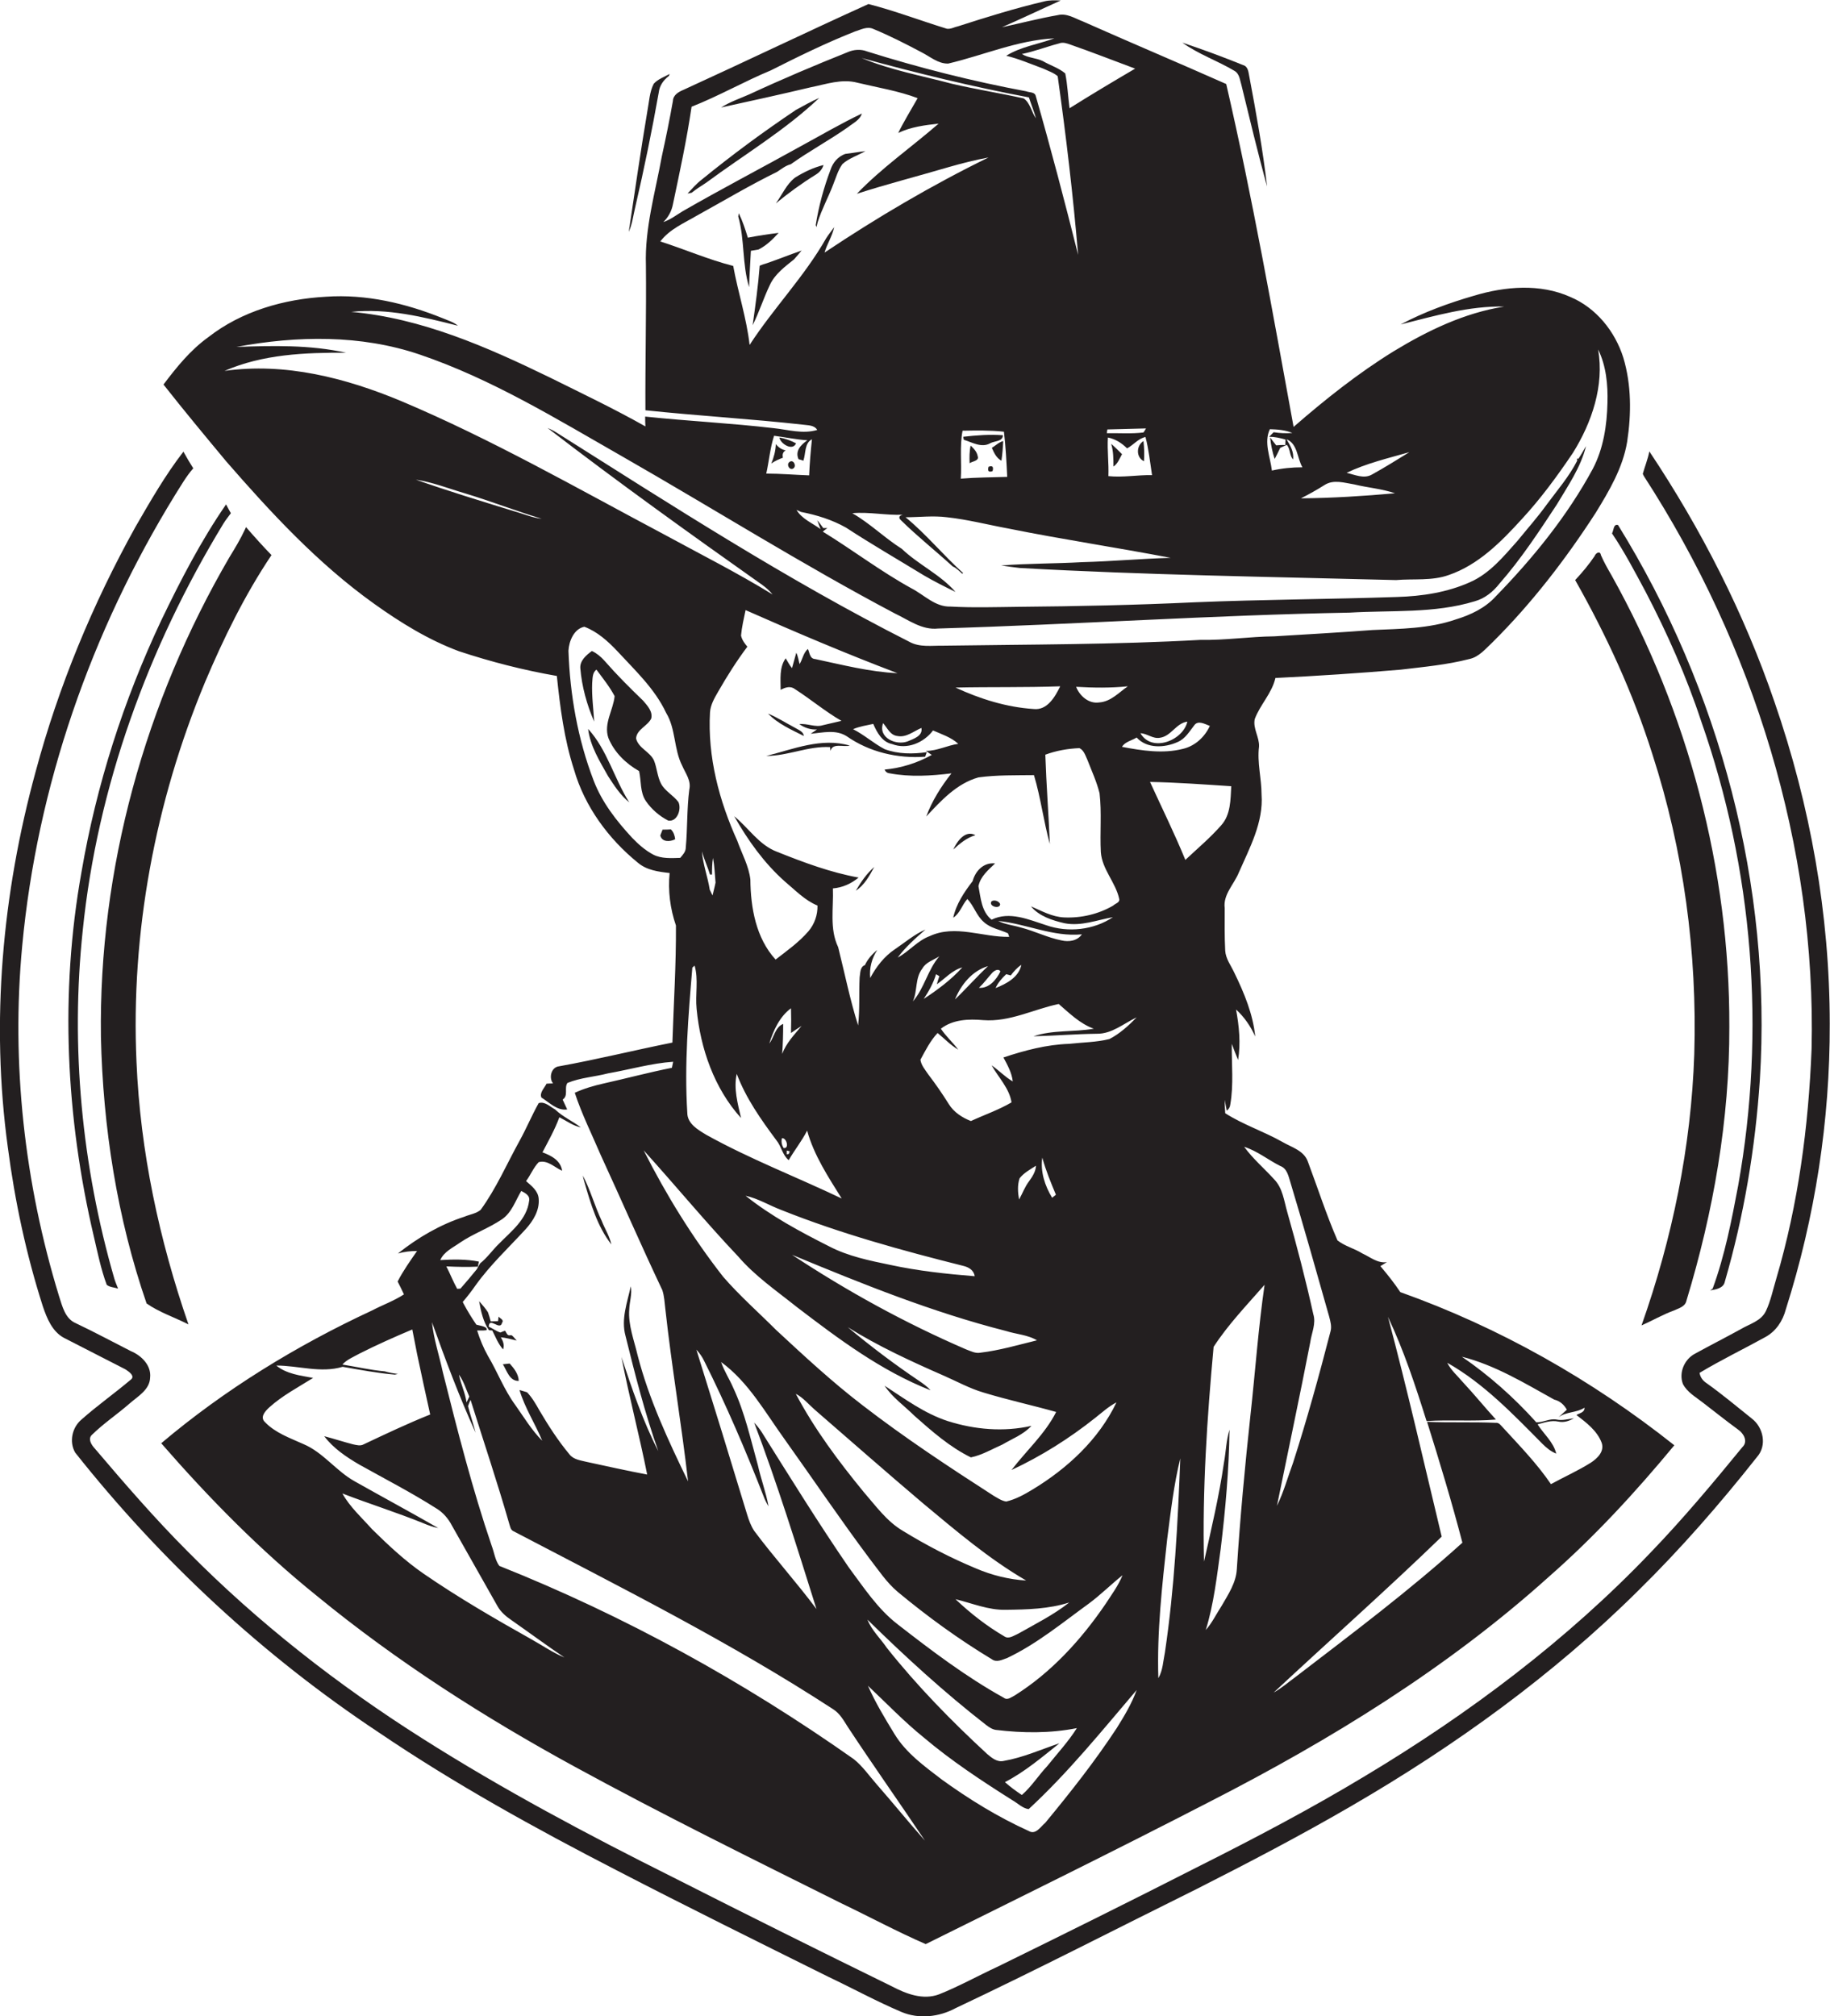
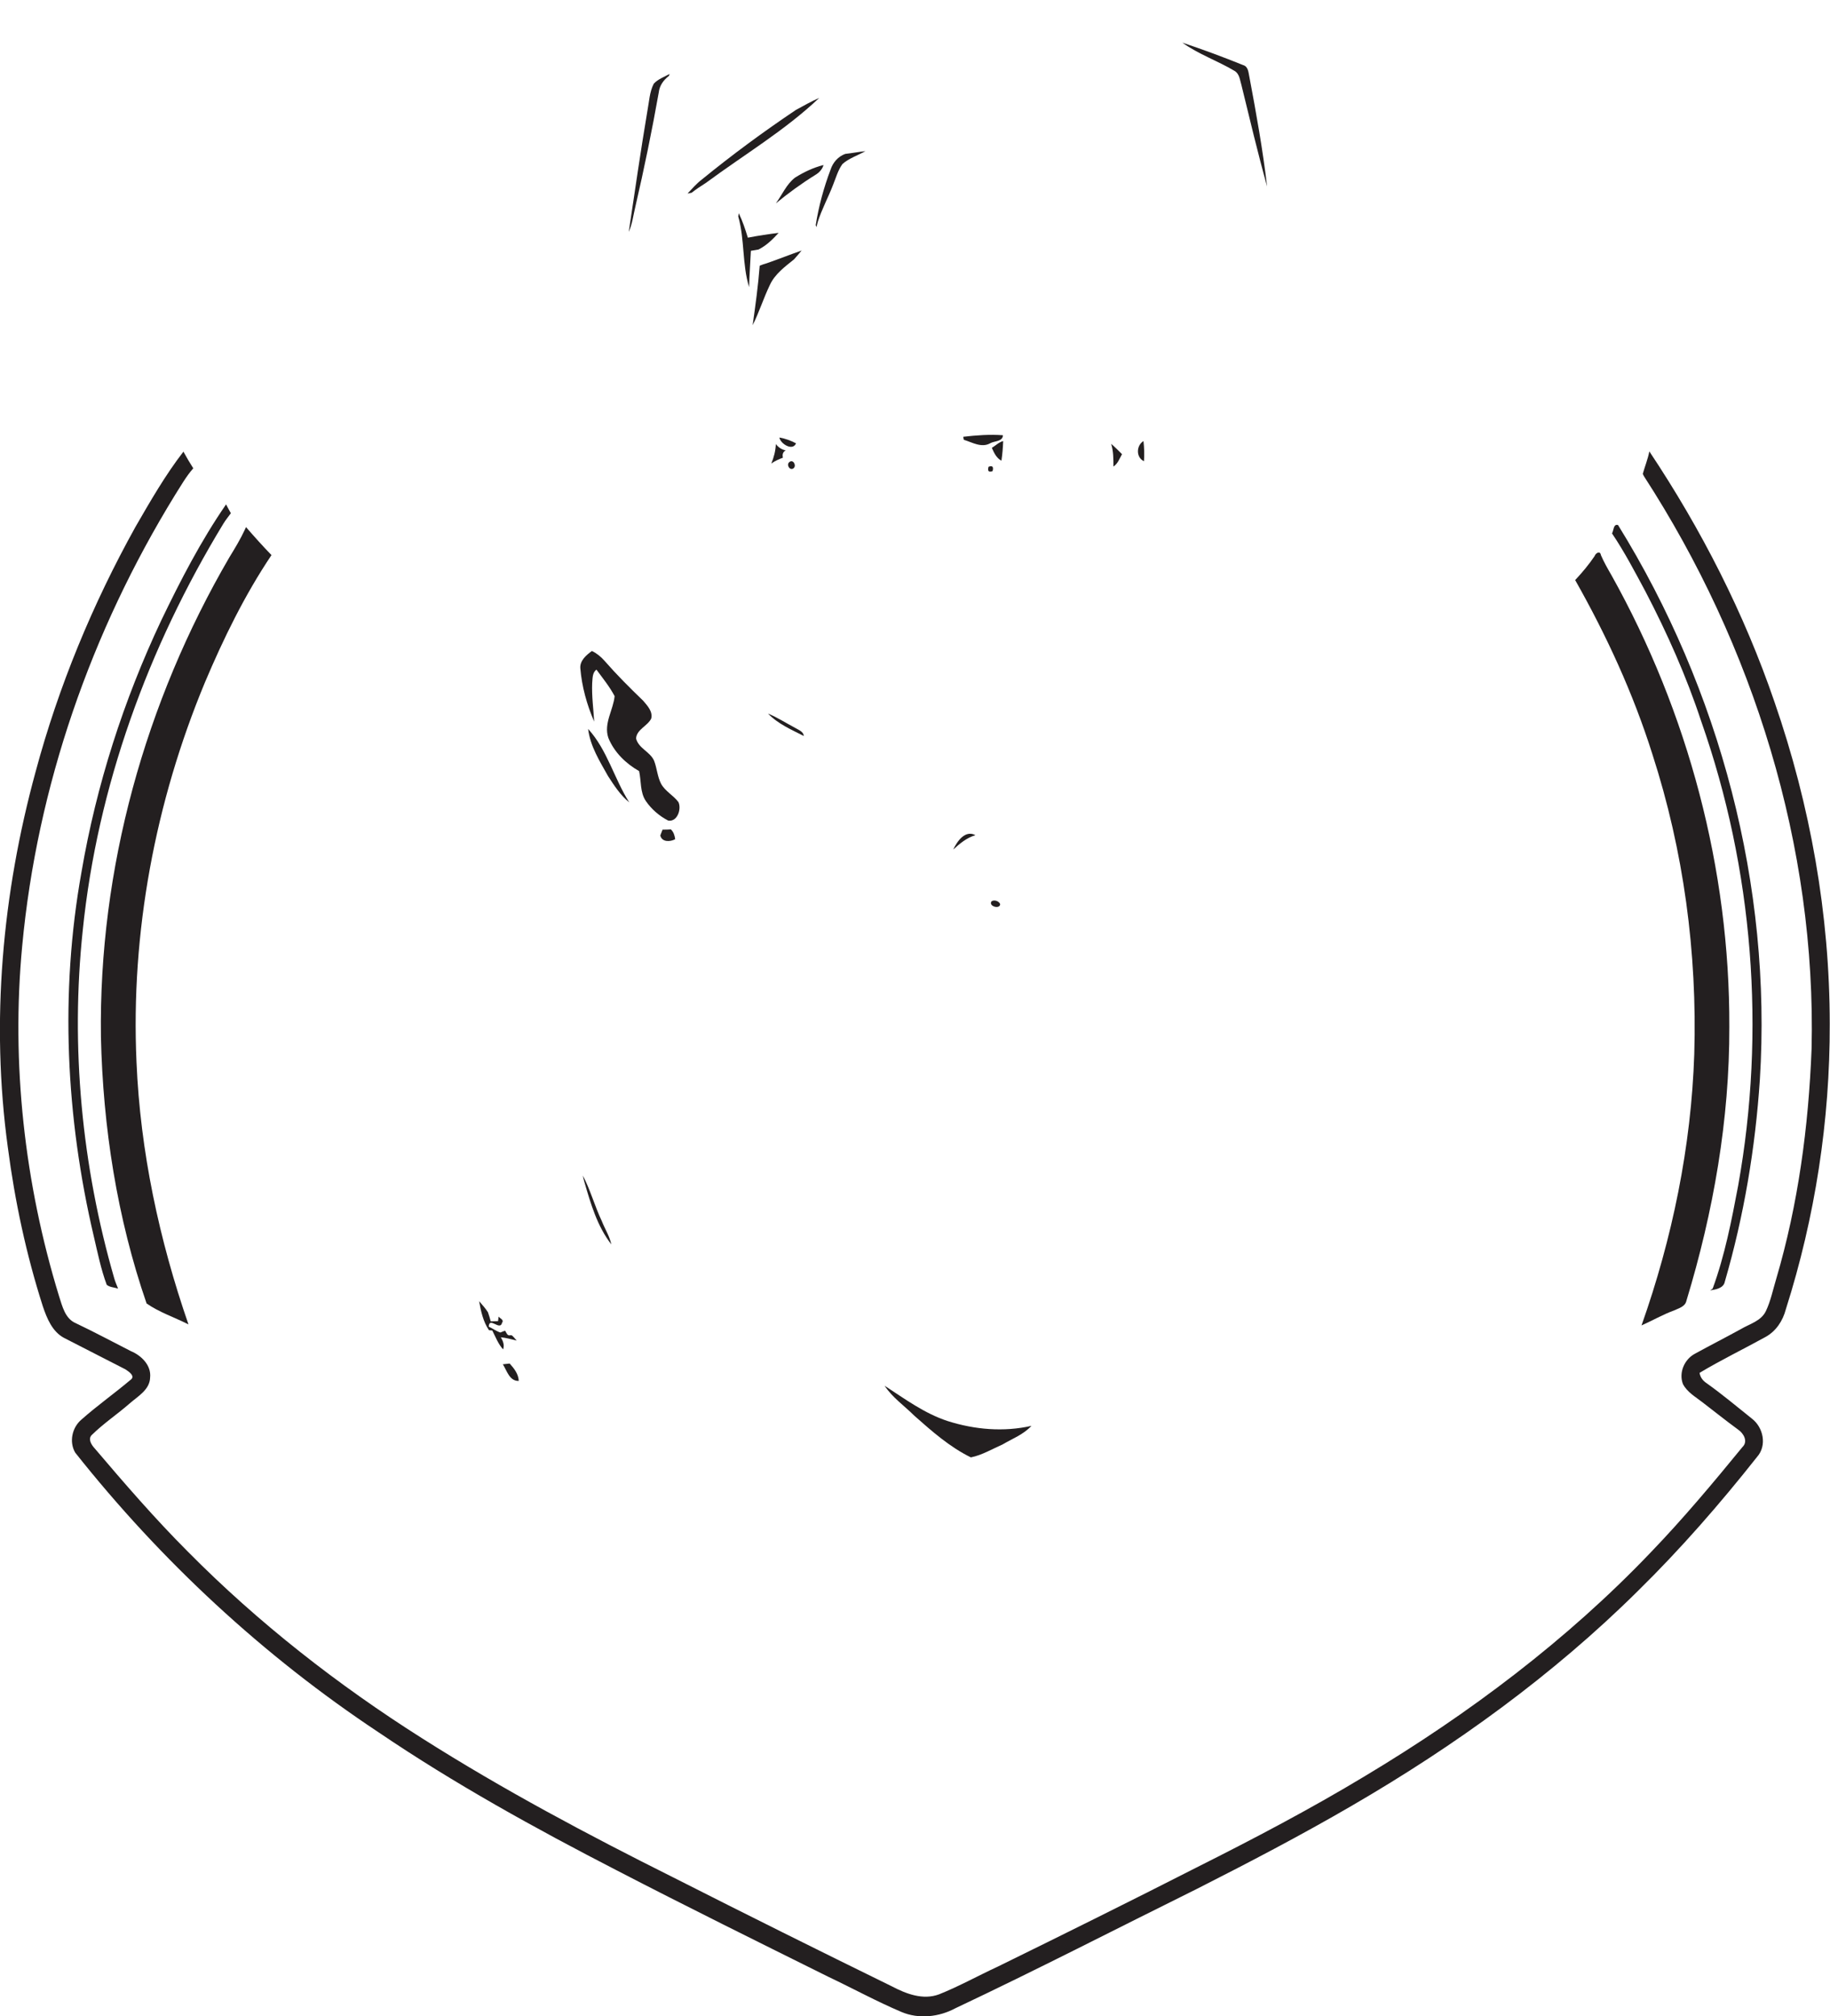
<svg xmlns="http://www.w3.org/2000/svg" version="1.1" id="Layer_1" x="0px" y="0px" viewBox="0 0 725.3 799.1" enable-background="new 0 0 725.3 799.1" xml:space="preserve">
  <g>
-     <path fill="#231F20" d="M148.3,239.3c10.5,7.5,21.5,14.3,33.6,18.8c12.7,4.2,25.6,7.5,38.8,9.8c1.3,12.5,2.9,25.1,6.8,37.1   c4.2,14.6,13.6,27.4,25.3,36.9c3.5,3,8.2,3.6,12.6,4.1c-0.7,7,0.2,14.1,2.5,20.8c0.1,15.5-0.9,30.9-1.4,46.4   c-15,3-29.9,6.7-44.9,9.4c-3.1,0.3-4.2,4.5-2.4,6.8c-0.6,0-1.9,0-2.6,0.1c-0.8,1.7-2.9,3.6-2,5.5c3.1,1.9,6.2,5.3,10.2,4.7   c-0.6-1.3-1.2-2.6-1.8-3.9c2.4-1.6,0.5-4.6,1.9-6.6c5.1-2.1,10.7-2.4,16.1-3.8c8.6-1.5,17.1-4,25.8-4.6c-0.1,0.6-0.4,1.8-0.5,2.4   c-9.1,1.8-18,4.2-27,6.2c-4,0.9-7.8,2-11.5,3.7c2.8,8.5,6.8,16.5,10.3,24.7c8.2,17.8,16,35.8,24.4,53.5c0.8,2.4,0.9,5,1.2,7.5   c2.5,22.8,6.4,45.5,9,68.3c-7.8-16.1-15.5-32.5-20-50c-1.4-6-3.8-12-3.3-18.2c0.1-3,1.2-6.1,0.6-9.1c-1.4,6.4-3.9,13-2.1,19.6   c3.8,15.4,7.7,30.7,13,45.7c-6.1-11.9-10.4-24.6-14.6-37.3c3,15.6,7.1,31,10.2,46.6c-8-1.5-16-3.3-23.9-5c-2.4-0.6-5.3-0.9-6.9-3   c-4.5-5.4-8.3-11.3-11.9-17.4c-1.4-2.5-2.9-5.1-4.9-7.2c-0.7-0.2-2.2-0.7-3-0.9c2.1,7.1,6.2,13.3,9,20.1   c-4.2-4.2-7.3-9.4-10.7-14.2c-4.4-6-7-13-10.8-19.4c-1.8-3.2-3.2-6.6-4.3-10.1c0.6,0,1.9,0,2.5,0l1.2-0.1c0.7-1.5-2.8-1.8-4-2.2   c-1.8-2.6-3.5-5.4-5-8.2l-0.4-0.8c1.8-2.1,3.5-4.3,5.1-6.6c5.8-8.1,13.1-14.9,19.8-22.2c3-3.3,5.6-7.5,5.2-12.1   c-0.2-3.1-2.8-5.1-5-7c1.8-2.4,2.9-5.3,5-7.5c3.5-1,6.3,2.1,9.3,3.4c-0.6-4.1-4.3-6-7.8-7.3c2.4-4.6,4.9-9,6.7-13.9   c2.8,1.4,5.4,3.4,8.5,4c-3.3-2.5-7.2-4.2-10.2-7.1c-2-1.1-4.1-3.3-6.5-2.5c-2.7,4.8-4.8,9.9-7.5,14.8c-5.1,9.2-9.3,19-15.5,27.5   c-1.8,1.5-4.3,1.8-6.4,2.7c-9.6,3.1-18.5,8.3-26.4,14.6c2.5-0.7,5-1,7.6-1c-2.7,3.9-5.5,7.8-7.7,12.1c0.9,1.7,1.7,3.4,2.5,5.1   c-4,2.6-8.5,4.2-12.7,6.4c-29.9,13.9-58.3,31.3-83.5,52.6c18.9,21.7,39.2,42.4,61.7,60.5c31.7,26,66.3,48.1,102.2,67.7   c34.8,19,70.3,36.5,105.8,54.2c11.1,5.3,22,11.2,33.3,16.1c37.5-18.6,75.1-37.1,112.3-56.3c48.1-24.6,94.5-53.1,134.8-89.4   c18-15.8,34.3-33.5,49.6-52c-32.6-25.9-69.3-46.7-108.6-60.7c-2.4-3.6-5.1-7-7.9-10.3c0.9-0.5,1.7-1.1,2.6-1.6   c-3.7,0.6-6.6-2-9.7-3.4c-3.2-2-7-2.9-9.9-5.2c-4.4-10.1-7.8-20.7-11.7-31.1c-1.5-4.5-6.5-5.8-10.1-7.9   c-7.4-4.2-15.5-6.8-22.7-11.4c-0.1-1.8-0.2-3.6-0.2-5.3c0.3,1.4,0.5,2.9,0.8,4.3c0.8-0.6,1.3-1.4,1.4-2.4c1.4-8,0.5-16,0.6-24.1   c0.8,2.1,1.6,4.3,2.5,6.4c1.1-6.7,0.4-13.4-0.8-20c3.3,3,5.8,6.7,7.6,10.7c-0.9-8.9-4.4-17.3-8.3-25.3c-1.3-2.8-3.4-5.5-3.6-8.7   c-0.3-5.6-0.2-11.3-0.2-16.9c-0.7-5.4,3.7-9.4,5.6-14.1c4.3-9.8,9.8-19.9,9-30.9c0-6.4-1.8-12.7-1-19c0.2-3.7-2.5-7.2-1.7-10.9   c2.1-5.7,6.8-10.2,8.2-16.3c16.6-0.8,33.1-1.9,49.7-3.3c9.1-1.1,18.2-1.9,27.1-4.2c3.9-0.8,6.5-4.1,9.3-6.7   c15.5-15.4,28.9-32.8,40.8-51.2c5.4-8.8,10.8-17.9,12.5-28.2c1.7-11.1,1.7-22.6-1.5-33.3c-3.3-10.5-10.8-19.8-21-24.1   c-12-5.4-25.9-4.2-38.2-0.5c-10,2.9-19.9,6.5-29.1,11.4c13.5-3.4,27.1-7.4,41.1-7.1c-15.8,2.5-30.3,9.5-43.8,17.7   c-14.1,8.7-27.2,19.1-39.7,30c-8.3-45.4-16.3-90.9-26.7-135.9c-18.9-8.4-37.9-16.4-56.8-24.8c-3.2-1.2-6.4-3.4-10-2.5   c-7.4,1.3-14.7,3.2-22.1,4.8c7.8-3.4,15.5-7.1,23.3-10.6c-2.3-0.1-4.5-0.2-6.7,0.4c-11.5,2.7-22.7,6.2-33.9,9.8   c-1.5,0.3-2.9,1.2-4.5,1c-10.4-3.2-20.6-7.1-31.1-9.8c-24.5,11.1-48.8,22.8-73.3,34c-1.9,0.8-4.1,2-4.2,4.4   c-1.3,7.4-2.8,14.7-4.4,22c-2.6,14.3-6.8,28.5-6.3,43.1c0.2,19.2-0.3,38.3-0.2,57.5c20.8,2.2,41.7,3.4,62.4,5.7   c2,0.3,4.5,0.1,5.7,2.1c-5.7,1.7-11.5-0.1-17.2-0.7c-17-2-34-2.8-51-4.6c0,1,0,2.9,0.1,3.9c-12.4-7-25.2-13.1-37.9-19.4   c-24.9-12.1-50.8-23.5-78.7-26c14.4-1.5,28.5,2,42.3,5.5c-1.8-1.5-4-2.1-6.1-3c-14.6-5.9-30.3-9.6-46.2-8.5   c-16.6,0.9-33.4,5.7-46.6,16c-7.1,5.1-12.6,11.9-17.8,18.8c8.1,10.3,16.5,20.4,24.9,30.5C107.2,203,125.9,223.3,148.3,239.3z    M203.7,202.6c-13-4-26.1-8-38.9-12.5c6.7,1,12.9,3.5,19.4,5.4c10.3,3.1,20.2,7,30.5,10.1C210.9,205.2,207.4,203.6,203.7,202.6z    M258.9,338.7c-3.2-1.7-5.9-4.1-8.4-6.7c-6.2-6.7-11.9-14-15.2-22.6c-6.3-16.4-9.4-34-10-51.5c0.2-3.8,2.2-8.7,6.3-9.5   c5.1,1.9,9.3,5.7,13,9.6c7,7.6,14.9,14.9,19.4,24.5c3.9,6.4,3,14.4,6.4,21c1.3,3,3.6,5.9,2.8,9.4c-1,7.7-0.7,15.4-1.4,23   c0,1.7-1.2,2.9-2.2,4.1C266.1,340.1,262.2,340.4,258.9,338.7z M276.1,399.9c1.5,15.7,7,31.5,17.6,43.2c-1.3-5.7-3-11.7-1.7-17.5   c3.6,9.6,9.6,18.1,15.7,26.3c2,2.4,2.4,5.9,4.9,7.9c2.3-4,5.2-7.6,7.3-11.7c2.7,9.8,8.4,18.4,13.7,26.9   c-17.8-8.5-36.3-15.6-53.6-25.2c-3.3-2-7.6-4.4-7.6-8.8c-1.2-19.2,0.4-38.4,2-57.5c0.2-0.2,0.7-0.6,0.9-0.8   C276.9,388.2,275.5,394.1,276.1,399.9z M293.7,251.9c0.3-3.4,1.1-6.7,1.8-10.1c19.9,8.8,39.9,17.3,60.2,25   c-11-0.5-21.8-3.3-32.6-5.6c-2.2-0.1-2.2-2.6-2.9-4c-1.8,1.5-2.1,4.1-3.3,6c-0.4-1.5-0.6-3.1-1.3-4.5c-0.6,2-1.1,4.1-1.7,6.1   c-1-1.2-1.7-2.6-2.5-3.9c-2.6,3.6-2,8.3-2,12.5c1.9-1,3.9-1.7,5.8-0.2c6.2,4,11.9,8.8,18.3,12.5c-2.4,0.6-4.9,1.1-7.3,1.7   c-3.1,1-6.2-0.8-9.4-0.4c2,1.4,4.5,2.3,7,2.1c-0.6,0.4-1.8,1.3-2.5,1.7c4.8-0.4,9.9-1.8,14.3,1c9,6.3,20.2,8.9,31.1,8.1   c0.1-0.5,0.5-1.3,0.6-1.8c-5.5,0.8-11.4,0.8-16.7-1.2c-4.4-2.3-8.1-5.7-12.5-7.9c2.5-1.1,5.3-1.5,8-2.1c1.5,3.4,3.5,7.2,7.5,8   c5.9,2.3,12.5-0.5,16.2-5.4c3.4,1.5,7.2,2.7,10,5.3c-4.3,0.6-8.3,2.8-12.8,2.8c0.7,0.5,1.5,1.1,2.3,1.6c-5.8,3.2-12.1,5.2-18.7,5.8   c0.4,0.9,1,1.4,2.1,1.5c8,1.5,16.3,1,24.4,0c-4.1,5.2-7.7,10.9-10,17.1c5.9-6.3,12.1-13.1,20.7-15.5c7.3-1,14.7-0.8,22-0.9   c2.7,9,3.8,18.3,6.3,27.3c-0.5-11.8-1.4-23.6-1.8-35.4c4.3-1.6,8.9-2.4,13.5-2.6c1.8,0.8,2.4,3,3.2,4.7c1.7,4.4,3.7,8.7,4.8,13.2   c0.9,7.7,0.1,15.5,0.5,23.3c0.5,6.9,5.9,12,7.3,18.6c0.3,1.4-1.6,1.8-2.4,2.6c-5.8,3.4-12.7,5-19.4,4.7c-4.8-0.2-9-2.6-13.2-4.4   c3.2,3.9,8.5,5.6,13.3,6.7c6.6,1.3,12.9-1.3,19.2-2.4c-7.6,5.1-17.8,6.2-26.4,3.2c-6.9-2.2-14.6-5.7-21.7-2.2   c-4-3.2-4.3-8.6-5.2-13.3c0.8-3.9,3.9-6.4,6.6-9c-4.5-0.5-7.8,2.9-8.9,7c-3.3,4.3-6.5,9-7.7,14.5c2.7-1.7,3.5-5.1,5.6-7.4   c2.6,2.7,3.6,6.6,6.5,9.1c2.7,2.5,6.4,3,9.6,4.5c0.1,0.3,0.4,1,0.5,1.4c-10.5,0.2-21.4-5-31.5-0.3c-4.9,1.8-8.2,6.1-12.7,8.5   c3.1-4.2,7.1-7.7,11-11.1c-4.4,1.9-8.1,5.1-12.1,7.8c-4.2,2.8-7.4,6.9-9.8,11.4c-0.4-3.9,0.6-7.8,2.8-11.1c-2,1.6-3.8,3.6-4.9,6   c-2,0.7-1.8,3.2-2.1,4.9c-0.3,6.3,0.1,12.7-0.6,19c-3.2-10.1-5.3-20.6-7.9-31c-3.5-7.3-1.8-15.5-2.1-23.3c3.8-0.3,7.3-1.9,10.2-4.3   c-11.1-2-21.8-6-32.3-10.2c-7.2-2.7-11.3-9.5-17-14.1c5.4,9.5,11.8,18.5,20,25.8c4.1,3.4,7.9,7.5,13,9.6c0.1,3.7-1.2,7.4-3.6,10.2   c-3.8,4.4-8.5,7.7-13,11.2c-7.8-8.5-9.9-20.6-10-31.7c-0.6-5.4-3.4-10.3-5.2-15.4c-7.2-15.9-11.8-33.3-10.8-50.9   c0.2-3,1.8-5.7,3.3-8.3c3.5-6.1,7.3-12.1,11.5-17.7C295.2,255.1,294.1,253.7,293.7,251.9z M365.2,288.5c0.6,3.2-3.1,4.3-5.4,5.3   c-4.6,1.8-11.9-1.4-9.8-7.2c1.7,1.9,2.8,4.8,5.7,5.1C359.2,292.4,362.1,289.8,365.2,288.5z M378.7,272.5c13.8-0.3,27.6,0,41.5-0.5   c-2,4.1-5.1,9.6-10.5,9C398.9,280.3,388.4,277,378.7,272.5z M466.7,294.1c3.1-1.3,4.7-4.2,6.6-6.6c1.5-2.2,4.3-0.5,6.2,0.2   c-2,4.4-5.9,8-10.7,9.1c-7.9,2-16.2,0.7-24.1-0.8c1.1-2,3.9-2.5,5.8-3.7C454.6,296.8,461.6,296.4,466.7,294.1z M452,290.6   c2.7,0.1,4.9,2.3,7.7,1.8c4.5-0.6,6.4-5.8,10.9-6.4C468.9,293.5,456.5,298.4,452,290.6z M435.6,278.4c-4.1,0.6-7.7-2.6-9.1-6.2   c6.8,0.4,13.7,0.5,20.5-0.2C443.5,274.4,440.3,278.1,435.6,278.4z M411,531.2c-7.4,1.8-14.8,4-22.4,4.9c-2,0.4-3.8-0.6-5.7-1.3   c-24.1-10.4-47.2-23.1-69-37.5c27.7,11.5,55.7,22.8,84.8,30.2C402.8,528.8,407.3,529,411,531.2z M404.1,467c1.7-2.2,4.2-3.5,6.5-5   c-0.1,2.3-1.4,4.3-2.7,6.1c-1.7,2.2-2.6,4.8-4,7.3C403.4,472.6,403.2,469.7,404.1,467z M352.8,501.3c-8.2-1.7-16.6-3.4-24.1-7.3   c-11.5-5.8-23.1-12-33.2-20.1c5,1.1,9.5,3.9,14.3,5.7c23.3,9.3,47.7,16,72,22.1c2.1,0.5,4.2,1.7,4.5,4.1   C375.1,504.9,363.9,503.7,352.8,501.3z M371,386.1c0.3,0.2,1,0.6,1.3,0.8c-0.4,1.1-0.7,2.1-1,3.2c3.3-2.3,6.1-5.6,10.1-6.7   c-4.4,4.9-9.8,8.9-15.3,12.5C368.1,392.9,369.9,389.7,371,386.1z M361.8,396.9c1.9-4.2,0.8-9.3,3.8-13.1c1.4-2.5,4.4-3.3,6.7-4.8   C367.7,384.3,366.4,391.6,361.8,396.9z M391.6,382.9c-4.5,4.2-8.6,8.9-13.1,13.2C380.9,390.2,385.4,384.7,391.6,382.9z    M393.3,385.5c0.8-0.8,2.4-1.8,3.2-0.5c-1.6,3.3-4.5,6.8-8.5,6.5C389.9,389.7,391.5,387.5,393.3,385.5z M398.8,386.1   c0.5,0.1,1.4,0.4,1.8,0.5c1.2-1.6,2.5-3.1,4.2-4.2c-1,4.9-5.9,7.5-10.2,9.2C395.5,389.5,397.1,387.7,398.8,386.1z M404.6,367.6   c-3-0.9-6.2-1.2-9-2.6c11.2,1.1,21.7,6.4,33.2,5.3c-1.8,2.6-5.2,3.1-8.1,2.4C415.1,371.6,410.1,369,404.6,367.6z M311.8,456   c0.3,0.1,0.9,0.2,1.2,0.3l-0.3,1l-0.9,0.2C311.8,457.1,311.8,456.4,311.8,456z M310.6,455c-0.8-1.2-1-2.5-0.7-3.9   C311.7,450.8,313,455.3,310.6,455z M310,417.7c0.3-3.9,0.4-7.9,0.4-11.9c-3.2,1.3-3.6,5.3-5.5,7.8c1.6-5.2,4.1-10.7,8.6-14   c0.1,3.3,0.1,6.6,0,9.8c1.4-1,2.8-1.9,4.2-2.8C314.8,410.1,311.6,413.4,310,417.7z M281.4,346.6c0.2,0,0.6,0,0.8,0   c0-2.2,0-4.4,0.4-6.6c0.6,3.2,0.7,6.5,1,9.8c-0.1,0.5-0.3,1.3-0.4,1.8c-0.3,1.1-0.5,2.2-0.8,3.3c-0.3-0.6-0.8-1.7-1.1-2.3   c-0.8-5.1-2.7-10-3.1-15.2C279.1,340.7,280.5,343.6,281.4,346.6z M255.1,455.9c12.6,13.9,24.6,28.5,37.5,42.1   c6.7,7.8,15.2,13.6,23.2,20c16.5,12.6,33.4,25.3,53,33c-1.3-1.5-2.9-2.6-4.5-3.7c-9.8-6.6-19.2-13.7-28.3-21.3   c12,7.5,24.8,13.4,37.8,19.1c5.3,2.3,10.5,5.2,16,6.8c9.5,2.9,19.2,5,28.8,7.7c-4.4,8.7-11.8,15.3-17.7,23   c11.8-5.5,22.9-12.5,33.1-20.6c2.8-2.2,5.4-4.6,8.5-6.2c-7,14.7-19.5,26.2-33.2,34.5c-3.3,2-6.7,3.9-10.5,4.8   c-1.9-0.3-3.4-1.4-5-2.3c-17.7-11.4-35.3-23-52-35.9c-12-9.2-23.1-19.5-34.2-29.8c-7-7-14.5-13.6-21-21.1   C274.4,490.4,264,473.5,255.1,455.9z M413.1,458.8c1.4,5.1,3.4,9.9,5.4,14.7c-0.4,0.3-1.1,0.9-1.5,1.2   C414.1,469.9,412.3,464.4,413.1,458.8z M397.8,697.9c-2.6,0.6-4.7-1.2-6.5-2.7c-14.2-13.1-27.8-27-39.8-42.1   c-2.5-3.7-6-6.9-7.7-11.2c15,14.7,30.5,28.9,47.1,41.8c1.1,0.8,2.3,1.7,3.8,1.9c10.7,1.3,21.5,1.4,32.1-0.7   c-3.4,5.4-7.8,10.1-11.7,15c-3.5,3.7-6.2,8.1-10.1,11.5c-2.4-1.6-4.6-3.2-6.7-5.1c7.9-4.1,14.7-9.9,21.6-15.4   C412.5,693.4,405.4,696.6,397.8,697.9z M402.1,672c-1.3,0.6-2.8,2-4.2,0.9c-15-8.3-28.7-18.7-42.2-29.2   c-7.9-6.1-13.4-14.6-19.3-22.5c-12-17.5-23.2-35.6-34.5-53.6c-0.9-1.4-1.9-2.6-3-3.8c9.2,24.3,16.9,49.1,24.7,73.9   c-7.9-10.6-16.8-20.4-24.7-31c-1.3-2-2.1-4.2-2.8-6.5c-6.6-21.8-13.3-43.5-20.1-65.3c1.2,1.3,2.3,2.8,3.1,4.5   c8.7,17.4,16.4,35.3,23.5,53.5c0.5,1.4,1.2,2.8,2,4.1c-1-5.5-3-10.8-4.2-16.2c-2.9-10.4-5.2-21-9.8-30.8c-1.5-3.5-3.6-6.6-4.8-10.2   c10.9,8,17.5,20,25.3,30.8c11.2,15.7,22,31.7,33.6,47.2c3.5,4.5,6.7,9.4,11.1,13.1c11.8,9.8,24.2,18.8,37.3,26.7   c1.9,1.4,4.1,0.2,6.1-0.5c11.8-5.6,21.9-14,32.4-21.6c4.7-3.5,8.8-7.6,13.3-11.2c-1.7,4.2-4.4,7.8-6.8,11.5   C428.4,650,416.6,662.9,402.1,672z M386.8,621.6c-10.1-4.2-19.7-9.2-29-14.9c-6.4-3.8-10.7-9.9-15.5-15.4   c-10-12.2-19.5-24.9-26.9-38.9c2.9,1.5,5,4.1,7.4,6.2c14.3,12.4,28.5,24.9,42.9,37.1c13.1,10.9,26.2,22.1,41,30.7   C399.9,626,393.1,624.3,386.8,621.6z M423.8,635.1c-6.2,4.9-13.4,8.5-20.3,12.4c-1.7,0.7-3.7,2.3-5.5,1c-7-4.1-13.4-9.1-19.3-14.7   c6.6,1.6,13.1,4.4,20,4.2C407.1,637.9,415.7,637.7,423.8,635.1z M186,553.5c-0.4,0.8-0.7,1.6-1.1,2.3c-0.5-3.8-2.3-7.3-3-11   C183.8,547.4,184.7,550.6,186,553.5z M182.3,492.5c5.3-3.6,11.4-5.7,16.7-9.3c3.9-2.7,5.3-7.4,7.6-11.2c1.5,0.8,3.6,1.8,3.1,4   c-0.9,7.3-7.1,12-11.9,16.9c-2.6,2.5-4.7,5.6-7.5,7.8c-0.5,0.8-0.9,1.5-1.3,2.3c-2.1,2.6-4.3,5.2-6.5,7.7c-0.3,0-1,0.1-1.3,0.1   c-1.6-2.9-2.8-6-4.3-8.9c4.2,0.2,8.4,0.3,12.5,0.1c0.1-0.5,0.3-1.5,0.4-2c-5-1-10.2-0.9-15.3-0.6C176,496,179.5,494.5,182.3,492.5z    M210.8,649.8c-14.6-8.2-29.1-16.6-42.9-26.1c-7.4-5.1-14-11.3-20.4-17.6c-4.1-4.6-8.8-8.8-11.8-14.2c10.6,4.1,21.5,7.5,32.1,11.8   c1.9,0.8,3.8,1.5,5.9,1.9c-11-6.3-22.1-12.3-33.1-18.5c-7.4-4.1-12.5-11.5-20.4-14.8c-5.3-2.4-11.1-4.4-15.2-8.7   c-2.1-2,0.2-4.4,1.7-5.8c5.2-4.7,11.5-8,17.4-11.7c-5-0.9-10.6-1.6-14.6-4.9c8.8,0,17.6,3.1,26.3,0.5c6.9,1.2,13.7,2.5,20.7,3.1   c0.3-0.1,0.9-0.2,1.2-0.3c-1.8-0.2-3.5-0.5-5.2-1c-5.6-0.5-11.2-1.8-16.8-2.7c1.8-2,4.4-3,6.7-4.3c6.9-3.5,13.9-6.6,21-9.6   c0.6,3.2,1.3,6.4,1.9,9.7c1.7,8,3.4,16,5.2,24c-9,3.6-17.6,7.7-26.3,11.8c-1.4,0.8-2.9,0.3-4.4,0c-3.8-1-7.5-2.2-11.3-3.2   c3.6,4.8,8.7,8.2,13.8,11.2c10.2,5.7,20.7,11.1,30.6,17.4c2.7,1.6,4.8,4.1,6.2,6.8c6,10.7,12.1,21.3,18.1,32c1.3,2.3,3.3,4,5.5,5.5   c7,4.9,13.9,10,21,14.8C219.1,655,215.1,652.2,210.8,649.8z M347.4,707.1c-2.9-3.3-5.5-7.1-9-9.9c-43.7-30.8-90.8-56.8-140.5-76.6   c-1.7-2.3-2-5.3-3-7.9c-7.7-22.6-13.6-45.8-19.4-68.9c-1.4-6.6-3.6-13-4.3-19.8c5.3,14.8,10.8,29.5,17.3,43.8   c-0.9-3.5-2.1-7-3-10.5c0.3-0.9,0.6-1.7,1-2.5c5.1,16.3,10.6,32.6,15.3,49c0.4,1.1,0.5,2.6,1.8,3.1c42.8,22.4,86.1,44.1,126.6,70.5   c2.7,1.7,4.2,4.5,5.8,7c10,15.2,20.5,30,30.6,45.1C360.1,722.2,353.9,714.5,347.4,707.1z M442.6,684.9   c-8.6,13.1-18.3,25.4-28.3,37.5c-1.8,1.5-3.8,4.9-6.5,3.3c-12.2-5.5-23.7-12.6-34.5-20.4c-6.9-5.3-14.2-10.5-18.8-18.1   c-3.8-6.2-7.6-12.5-10.5-19.1c7.3,6.9,14.3,14.2,22.1,20.5c11,9.3,23,17.2,35.2,24.9c2.1,1.2,4,3.2,6.4,3.5   c15.6-14.4,29-31,42.8-47.2C448.6,675.1,445.6,680.1,442.6,684.9z M439.7,411.8c-5.2,1.3-10.6,1.3-16,1.9c-8.9,0.3-17.6,2.6-26,5.4   c1.6,3,3.3,6,3.7,9.5c-3.1-1.8-5.5-4.4-8.4-6.4c2.7,4.8,7.1,9.2,7.9,14.7c-5.1,3-10.7,4.9-16.1,7.4c-3.5-1.4-6.8-3.5-8.8-6.8   c-2.5-4-5.2-7.9-8.1-11.7c-1.2-1.8-2.8-3.6-3.1-5.8c2-3.7,3.9-7.5,6.8-10.6c2.7,2.2,5.1,4.8,8.2,6.6c-2.2-2.9-4.9-5.3-6.9-8.3   c4.8-3.7,11-3.9,16.8-3.4c10.5,0.8,19.9-4.3,29.9-6.4c4.3,3.7,8.4,7.8,13.9,9.8c-7.9,1.4-16.2,0.4-23.9,3c8.4-0.2,16.7-0.9,25.1-1   c6,0.1,10.7-4.1,15.8-6.5C447.4,406.4,443.8,409.7,439.7,411.8z M461.7,654.9c-0.7,3.4-0.8,7.1-2.6,10.2   c-0.6-18.4,1.5-36.8,3.5-55.1c1.4-10.7,2.6-21.5,5.2-32C466.8,603.7,465.5,629.4,461.7,654.9z M571.4,609   c-7-29.1-13.6-58.2-21.3-87.1c6.3,13.3,10.9,27.3,15.3,41.3c9.1-0.6,18.3,0.2,27.5-0.6c-4.5-4.9-8.6-10-13.1-14.8   c-2.1-2.5-4.7-4.7-6.2-7.7c14.5,8.2,26.1,20.4,37.7,32.1c1.6,1.6,3.4,3.1,5.5,3.9c-1.1-4.6-5-7.8-7.4-11.6c2.7-0.7,5.4-1.7,8.2-1.1   c2.2,0.5,4.3-0.2,6.2-1.3c-2.3,0.3-4.6,1-6.9,0.5c-2.8-0.5-5.3,1.2-8,1.1c-8.8-9.8-18.7-18.6-29.5-26c13.1,3.3,24.9,10.5,36.6,17   c2.2,0.5,3.9,2,5,4c-1.1,1-2.2,2-3.3,3c3.1-2.3,7.1-1.7,10.3-3.8c0.1,1.9-1.9,2.1-3.2,2.9c3.9,3,8.2,6.2,10,11   c1.2,3.4-1.7,6.2-4.3,7.9c-5.1,3.2-10.5,5.6-15.8,8.5c-5.5-8.1-12.4-15.2-19-22.4c-0.8-0.8-1.6-2.1-2.9-1.9   c-9.1-0.4-18.2,0-27.2-0.4c5,15.9,9.8,31.8,14,47.9c-21,19-43.7,36-66.1,53.2c-2.9,2.1-5.6,4.5-8.7,6.2   C526.9,650.2,549.6,630.1,571.4,609z M507.4,462.1c2.8,1,3.3,4.2,4.1,6.7c5.3,17.6,10.3,35.3,15.3,53c0.5,1.9,1.1,4,0.5,6   c-4.5,17.4-9.3,34.8-14.8,51.9c-2.1,5.7-3.7,11.6-6.4,17.1c4.4-21.6,9-43.2,13.2-64.8c0.5-3.7,2.4-7.4,1.2-11.2   c-3-13.6-6.5-27-10.3-40.4c-1.3-4.5-1.8-9.5-5.2-13c-3.9-4.3-8.4-8.1-11.9-12.9C498.4,456.2,502.6,459.7,507.4,462.1z M501.2,509.2   c-2.5,17.2-3.7,34.5-5.6,51.7c-2.2,20.3-4.1,40.7-5.4,61c-0.3,5.4-3.4,10-6,14.5c-2.1,3.2-3.8,6.8-6.3,9.6   c3.2-10.4,4.4-21.3,5.9-32.1c1.9-15.7,3.3-31.5,3.5-47.3c-1.3,4.2-1.4,8.7-2.2,13.1c-1.9,13.2-5,26.2-7.9,39.2   c-0.7-28.4,1.2-56.8,3.8-85.1C486.7,525,494.2,517.2,501.2,509.2z M484,327.1c-4.4,5-9.4,9.2-14.2,13.7c-4.3-10.5-9.3-20.6-14-30.9   c10.7,0.2,21.5,1,32.2,1.7C487.7,316.9,487.8,322.9,484,327.1z M558.6,179.2c-4.9,3-9.8,6.1-14.9,8.9c-3.2,1.8-6.8,0-10-0.7   C541.6,183.6,550.2,181.6,558.6,179.2z M536.8,192c5.3,1.3,10.9,1.7,16.1,3.5c-12.4,1.1-24.8,1.9-37.3,2c3.2-1.6,6.4-3.4,9.4-5.3   C528.6,189.9,533,191.4,536.8,192z M503.3,170.1c3,0.1,6.1,0.3,8.9,1.5c-2.5,0.2-5,0.1-7.4-0.3c-0.6,0.6-1.2,1.2-1.8,1.8   c2.2,0,4.4,0.5,6.5,1.1c0,0.5-0.1,1.6-0.1,2.2c-1.2-0.1-2.4,0-3.6,0.1c-0.8-1-1.6-2.1-2.4-3.1c0.3,2.9,0.9,5.8,1.8,8.5   c0.8-1.5,1.5-2.9,2.2-4.4c0.7-0.3,2-0.9,2.6-1.2c1.5,1.7,1,4.2,2.5,5.8c0.4-3-1.1-5.5-2.6-8c4.4,1.7,4.2,7.5,6.3,11.1   c-4.1,0-8.1,0.4-12.1,1.3C503.5,181.2,500.8,175.3,503.3,170.1z M439.1,173.4c3,0.6,5.5,2.2,7.6,4.3c2.5-1.3,4.4-3.9,7.3-4.5   c1.3,4.9,1.8,10,2.6,15.1c-5.8-0.1-11.5,1-17.3,0.4C439.5,183.6,438.8,178.5,439.1,173.4z M453.2,171.4c-4.8,0.6-9.7,0.2-14.5,0.3   c0-0.4,0.1-1.1,0.2-1.5c5.1-0.1,10.2-0.3,15.3-0.4C454,170.2,453.5,171,453.2,171.4z M419.8,17.2c1.5-0.6,3.1,0,4.5,0.5   c8.6,3,17,6.3,25.6,9.5c-8.7,5.1-17.4,10.3-26,15.7c-0.6-4.6-0.8-9.3-1.7-13.8c-2.6-2.2-6-3.2-8.9-4.9c-2.7-1.3-5.8-1.2-8.3-2.8   C410,20.4,414.8,18.5,419.8,17.2z M297.1,136.7c-1.2-10.6-4.6-20.8-6.5-31.3c-9.8-2.5-19.2-6.6-28.9-9.7c3.7-4.9,9.5-7.3,14.6-10.3   c10.5-5.8,20.9-12,31.7-17.3c1.7-1.1,3.4-2.5,5.4-3c7.3-5.2,15.3-9.5,22.7-14.7c2-1.6,4.7-2.8,5.5-5.4c-8.4,4-16.4,8.7-24.5,13.1   c-15.5,8.6-31.2,16.8-46.5,25.6c-2.5,1.5-4.9,3.4-7.7,4.3c2-1.9,3.3-4.4,3.8-7c2.7-12.8,5.5-25.7,7.4-38.7   c10.7-4.2,20.8-10,31.4-14.4c10.9-5.5,21.9-10.9,33.3-15.4c2.3-0.7,4.9-2.2,7.4-1c6.5,2.7,12.8,5.9,19,9.2   c3.4,1.7,6.6,4.6,10.6,4.5c14-3.3,27.6-9.3,42.1-10c-6.3,2.3-13.3,3.3-19.1,6.9c5,1.2,9.8,3.3,14.7,5.1c1.9,0.9,4.1,1.6,5.7,3   c3.3,23.5,6.1,47.1,8.1,70.8c-5.3-21.1-10.8-42.1-16.8-63c-0.4-1.6-2.5-1.3-3.7-1.8c-21.4-4-42.4-9.3-63.1-15.8   c-2.5-1-5.3-0.8-7.8,0.3c-13,5.2-26,10.7-38.7,16.6c-3.8,1.7-7.8,3-11.4,5.3c11.9-2.6,23.7-5.2,35.5-8c6.1-1.2,12.3-3.5,18.6-1.8   c7.9,1.9,16.1,3.2,23.8,6.1c-2.6,4.6-5.4,9.1-7.7,13.8c5-2.4,10.5-3.1,16-3.7c-10.7,9.3-22.5,17.5-32.4,27.8   c12.1-3.9,24.3-7,36.5-10.6c5.2-1.5,10.4-2.8,15.7-3.8c-22.5,11-44.2,23.8-65,37.7c1-3.5,3.1-6.5,3.8-10.1c-1,1.5-2.2,2.9-3.2,4.5   C318.8,109.6,306.6,122.1,297.1,136.7z M381.5,170.7c5.5-0.1,11-0.2,16.4,0.4c0.7,5.9,1,11.9,1.3,17.9c-6.1,0.2-12.3,0.2-18.4,0.7   C381.2,183.4,380.3,176.9,381.5,170.7z M377.3,33.2c-12-3.2-24.3-5.4-35.8-10.2c21.9,6,44,11.4,66.3,15.6c0.9,2.8,2,5.5,2.8,8.3   c-1.8-2.5-2.3-6.2-4.9-7.9C396.3,36.9,386.7,35.4,377.3,33.2z M306.8,172.7c4.4,0.6,8.8,1.5,13.2,1.8c-2.5,1.7-5,4.2-3.5,7.5   c0.5,0.1,1.4,0.4,1.9,0.6c1-2.8,0.4-7,3.4-8.5c-0.5,4.8-0.9,9.5-1.1,14.3c-5.7-0.2-11.3-0.7-17-0.7   C304.8,182.8,305.2,177.6,306.8,172.7z M93.7,137.5c24-4.5,49.3-4.9,72.6,3c28.6,9.7,54.4,25.6,80.5,40.5   c36,20.6,71.1,42.7,107.8,62.1c5.5,2.6,10.8,6.7,17.2,6c54.4-1.6,108.7-5.3,163.1-6.3c16.6-1,33.6,0.4,49.6-4.5   c4-1.1,7.3-3.8,9.8-7c8.5-9.7,15.6-20.5,22.7-31.3c4.4-7.4,9.5-14.7,11.6-23.2c-1,1.7-1.9,3.4-3,5l-0.6,0l0.1,0.8   c-3.2,6.3-7.9,11.7-12.1,17.4c-3.6,5-7.7,9.6-11.6,14.4c-5.5,6.2-11,12.9-18.7,16.3c-9.1,4.1-19.1,5.6-29,5.9   c-26.7,0.9-53.4,1-80.1,2.1c-23.3,1.1-46.6,1.6-69.9,1.8c-9,0.1-18,0.4-27-0.1c-6,0.2-10.4-4.6-15.4-7.2   c-12.2-6.7-23.3-15.2-35.2-22.5c0.6-0.5,1.2-1,1.8-1.4l-1.6,0c-0.8-1.1-1.5-2.1-2.4-3.1c0.4,1.2,0.9,2.3,1.3,3.5   c-3.2-2.4-7.4-4-9.5-7.6c0.5,0.2,1.3,0.6,1.8,0.8c6.2,1.2,12.3,3.1,17.8,6.2c10.1,6.6,20.5,12.6,30.8,18.9   c4.1,2.4,8.3,4.5,12.6,6.6c-6-6.9-14.7-10.8-21.3-17.1c-6.8-4.3-12.6-10.1-19.6-14.1c6.7-0.6,13.3,0.9,20,0.6   c-1.5,0.4-1.8,1.2-0.7,2.2c6.5,6.4,13.7,12.1,20.5,18.3c1.5,0.6,2.6,1.9,3.8,2.9l0.3-0.3c-7.9-7.1-14.6-15.4-22.8-22.1   c5.5,0,10.9-0.7,16.4,0c8.3,0.9,16.3,3,24.5,4.5c21.3,4.3,42.9,7.5,64.2,11.6c-11.7,0.3-23.4,1.4-35.1,1.7   c-10.7,0.6-21.4,0.5-32.1,1.3c2.4,0.4,4.8,0.7,7.3,1c49.7,2.8,99.4,3.5,149.2,4.8c7-0.6,14.2,0.4,20.9-2   c11.7-4,20.7-13.1,28.9-22.1c7.5-8.1,14.1-17.1,20.3-26.3c7.5-12,12.5-26.7,10-41c3.2,6.5,3.9,14,3.7,21.1   c-0.2,9-1.6,18.2-5.8,26.2c-10.1,18.7-23.7,35.4-38.5,50.6c-4.2,4.6-9.9,7.3-15.8,9.1c-10.7,3.7-22,3.7-33.1,4.2   c-13,1-26,1.7-38.9,2.5c-9.7,0.1-19.4,1.6-29.1,1.4c-33.9,1.9-67.9,1.8-101.9,2.3c-4.6-0.1-9.5,0.8-13.7-1.6   c-48.4-24.5-94-54-139.8-82.9c-1.1-0.7-2.3-1.3-3.5-1.8c27.8,21.4,56.4,41.9,85.1,62.2c1.5,1.1,2.9,2.3,4.1,3.8   c-14-8.6-28.7-16-43.2-23.9c-34.3-18.2-68.1-37.6-103.9-52.7c-22-9.2-46.1-15.4-70.1-12c15.1-6.6,31.9-7.3,48.2-7.2   C122.7,136.6,108,137,93.7,137.5z" />
    <path fill="#231F20" d="M492,33.6c3.3,13.5,6.5,27,10.2,40.3c-1.7-14.5-4.3-29-7-43.3c-0.4-1.8-0.4-4.2-2.5-4.8   c-7.9-3.2-16-6.2-24.1-8.9c6.4,4.6,14,7.2,20.7,11.2C491.3,29.3,491.4,31.7,492,33.6z" />
    <path fill="#231F20" d="M261.1,36.6c0.3-2.7,1.9-4.9,4-6.5c0.1-0.2,0.2-0.6,0.3-0.8c-2.1,1.2-4.6,2-6.3,3.9   c-1.7,3.3-1.8,7.1-2.5,10.7c-2.7,16-5,32-7.4,48c1.4-3.1,1.8-6.6,2.6-9.9C255.3,66.9,258.4,51.8,261.1,36.6z" />
    <path fill="#231F20" d="M278.1,71.2c-2.1,1.6-3.8,3.6-5.6,5.5l1.6-0.3c1.8-1.4,3.6-2.6,5.5-3.8l0.3-0.2   c15-11.1,31.2-20.7,44.8-33.6c-3.2,1.4-6.2,3.1-9.3,4.8C302.6,52.2,290.1,61.4,278.1,71.2z" />
    <path fill="#231F20" d="M333.9,65c2.6-2.3,6.1-3.4,9.1-5.1c-2.7,0.3-5.4,0.8-8,1.1c-2.8,1-4.9,3.4-5.8,6.2   c-2.7,7.1-4.7,14.5-5.9,22c0.1,0.2,0.2,0.6,0.3,0.8c0.1-0.5,0.4-1.5,0.5-2c1.6-5.1,4.2-9.8,6.1-14.8   C331.3,70.5,332.1,67.5,333.9,65z" />
    <path fill="#231F20" d="M326.4,65.4c-4,1-7.8,2.8-11.3,5c-3.4,2.6-5.1,6.8-7.6,10.2c5-4.1,10.2-7.9,15.7-11.3   C324.7,68.4,325.9,67.1,326.4,65.4z" />
    <path fill="#231F20" d="M308.6,92.3c-4.1,0.5-8.1,1.1-12.2,1.9c-1-3.3-2.1-6.6-3.6-9.7l-0.2,1.3c2.6,9.2,1.5,18.9,4.3,28   c0.1-4.8,0.5-9.6,0.7-14.4c0.8-0.1,2.3-0.4,3-0.5C303.8,97.3,306.2,94.9,308.6,92.3z" />
    <path fill="#231F20" d="M301.1,105.3c-0.6,7.9-1.7,15.8-2.8,23.6c2.6-5.2,4.3-10.7,6.8-15.9c2-4.4,6-7.3,9.6-10.2   c1-1.1,2-2.3,3-3.5c-4.6,1.6-9.1,3.4-13.7,5C303,104.6,302,104.9,301.1,105.3z" />
    <path fill="#231F20" d="M392.4,175.7c1.7-1,5-0.6,5.1-3.2c-5.1-0.4-10.5,0-15.7,0.6c0,0.3,0.1,0.9,0.2,1.2   C385.3,175.3,389,177.6,392.4,175.7z" />
    <path fill="#231F20" d="M315.5,175.7c-2.1-1.1-4.3-1.9-6.6-2.3C309.3,175.9,314.2,178.9,315.5,175.7z" />
    <path fill="#231F20" d="M453.4,182.8c0.2-2.7,0.1-5.3-0.2-8C450.3,176.6,450.2,181.3,453.4,182.8z" />
    <path fill="#231F20" d="M396.9,182.6c0.4-2.6,0.6-5.2,0.7-7.8c-1.8,0.5-3,1.8-4.5,2.7C394,179.5,394.9,181.5,396.9,182.6z" />
    <path fill="#231F20" d="M307.5,176c-0.1,2.7-0.8,5.3-1.8,7.7c1.4-1,3-1.7,4.6-2.3c-0.3-1.3,0-2.3,1.1-2.9   C309.8,178.2,308.5,177.3,307.5,176z" />
-     <path fill="#231F20" d="M384.7,176.6c-0.5,2.3-0.5,4.7-0.4,7c1-0.8,3.9-0.9,3.2-2.8C387.2,179.1,386,177.8,384.7,176.6z" />
    <path fill="#231F20" d="M444.7,180c-1.4-1.4-2.8-2.8-4.3-4.1c0.9,2.9,0.9,6,0.9,9C443,183.8,443.7,181.8,444.7,180z" />
    <path fill="#231F20" d="M703.3,278.2c-12-35.1-29-68.4-49.6-99.3c-0.6,3.1-1.8,6-2.6,8.9c0.1,0.3,0.4,0.8,0.5,1   c43.4,67,68.3,146.8,66.4,226.9c-1.2,30.8-5.3,61.6-14,91.1c-1.3,4.3-2.2,8.8-4.1,12.8c-1.9,4-6.5,5.1-10,7.2   c-6,3.3-12.1,6.4-18.1,9.7c-4.2,2.2-6.5,7.5-4.8,12c1.7,3.3,5,5.1,7.8,7.3c4.7,3.6,9.3,7.3,14.1,10.8c2.2,1.5,4,4.7,1.7,6.9   c-11.7,14.3-23.5,28.4-36.3,41.7c-33.2,34.8-72.1,64-113.3,88.7c-21.7,13.1-44.2,24.9-66.9,36.3c-26.1,13.3-52.3,26.3-78.6,39.2   c-7.8,3.6-15.3,7.8-23.3,11c-6.4,2.4-13.1-0.2-18.8-3.2c-29-14.2-57.9-28.6-86.7-43.2c-33.8-16.9-67.3-34.7-99.3-55   c-33.5-21.2-65-45.8-92.9-74c-13-13-25.1-27-37-41c-1.3-1.4-2.8-3.8-1-5.4c4.6-4.5,10-8.1,14.8-12.3c3.3-2.9,8.1-5.5,8.2-10.4   c0.5-4.8-3.5-8.7-7.6-10.4c-7.3-3.7-14.5-7.6-21.9-11.1c-4.2-1.8-5.3-6.7-6.6-10.7C9.7,469,4.4,421.5,8.8,374.9   c5.9-63.2,27.3-124.6,60.5-178.6c2.3-3.6,4.4-7.4,7.3-10.7c-1.4-2.2-2.7-4.4-3.9-6.6c-7.2,9.3-13.1,19.6-19,29.8   c-17,30.6-30.5,63.2-39.6,97.1C0.9,354.2-3.7,405,3.1,454.7c2.8,21.4,7.3,42.5,13.9,63.1c1.6,4.7,3.7,9.9,8.3,12.4   c8.1,4.2,16.3,8.3,24.4,12.5c1.2,0.8,4.2,2.7,2,4.2c-6.4,5.4-13.2,10.2-19.4,15.7c-3.7,3.1-5,8.8-2.5,13.1   c34,42.9,74.6,80.6,120.3,110.9c30.1,20.4,62,38,94.2,54.6c27.8,14.4,55.9,28.3,83.9,42.2c9.7,4.6,19.2,9.8,29.1,14   c6.9,2.9,14.9,2,21.4-1.5c32.2-15.2,63.8-31.5,95.7-47.3c20.7-10.5,41.2-21.2,61.3-32.9c41-23.8,79.8-51.8,113.5-85.2   c16.9-16.6,32.5-34.5,47.2-53.1c4-4.5,2.5-11.7-2.1-15.2c-5.9-4.7-11.7-9.6-17.9-14c-1.5-1-2.5-2.3-2.8-4.1   c8.5-5.1,17.4-9.4,26.1-14.2c4.2-2.3,6.9-6.4,8.1-11c11.6-36.5,17.5-74.8,17.4-113.1C725.2,362.5,717.5,319.2,703.3,278.2z" />
    <path fill="#231F20" d="M88.5,207.6c0.9-1.5,2-2.8,3-4.2c-0.6-1.1-1.3-2.3-1.9-3.5c-10,14.5-18.1,30.2-25.7,46   c-14.9,31.6-25.7,65.2-31.6,99.7c-8.6,47.9-6.2,97.3,4.9,144.5c1.5,6.4,2.8,12.9,5.1,19.1c1.2,1,3,1,4.5,1.5   c-0.5-1.3-1.1-2.6-1.5-4c-12.9-44.6-17.4-91.8-12.5-138C38.6,311.8,58.7,256.6,88.5,207.6z" />
    <path fill="#231F20" d="M683.6,508c7.6-26.1,12.1-53,13.9-80.1c4.8-76.8-15.8-154.5-56.2-219.8c-1.9-0.6-1.7,2.2-2.4,3.3   c5,7.4,9.1,15.3,13.3,23.1c8.6,16.5,16.2,33.6,22,51.2c20.7,58.8,25.7,122.9,14.7,184.2c-2.6,13.8-5.3,27.7-10.1,40.8l-1,0.7   C679.9,511.1,683.1,510.6,683.6,508z" />
    <path fill="#231F20" d="M74.7,524.9c-11.6-33.5-19.1-68.5-20.6-104c-2.3-51.3,7.4-103,27.1-150.4c7.4-17.5,15.8-34.7,26.4-50.5   c-3.5-3.6-6.8-7.3-10.1-11.1l-0.4,0.9c-1.8,3.9-4,7.5-6.2,11.1c-33.4,57.3-51.8,123.5-50.9,190c0.8,35.8,6.4,71.8,18.1,105.7   C63.1,520.1,69.2,522.1,74.7,524.9z" />
    <path fill="#231F20" d="M650.6,525.3c4.3-1.9,8.4-4.3,12.8-5.9c1.9-0.9,4.5-1.5,5-3.9c10.7-35.2,17.1-71.8,17-108.6   c0.2-62.3-16.3-124.5-46.7-178.9c-1.5-2.6-3-5.2-4.2-8c-0.3-1.9-2.1-0.8-2.5,0.4c-2.3,3.4-4.9,6.5-7.7,9.5   c12.4,21.9,23,44.9,30.6,69c12.4,38.3,17.8,78.7,16.6,118.9C670.3,454.4,662.8,490.8,650.6,525.3z" />
    <path fill="#231F20" d="M262,310.6c-1.5-2.9-1.6-6.2-2.8-9.2c-1.6-3.5-6.1-4.8-7.1-8.7c0.2-3.6,4.5-4.9,6-7.9   c0.7-2.8-1.5-5.1-3.2-7.1c-5.3-5.1-10.5-10.3-15.3-15.8c-1.4-1.6-3.1-3-5-3.9c-2.2,1.6-4.8,3.8-4.6,6.8c0.6,7.3,2.6,14.5,5.5,21.2   c-0.3-5.1-1-10.1-0.8-15.2c0.2-1.9,0-4.2,1.7-5.4c2.5,3.4,5.2,6.7,7.2,10.5c-0.5,5.4-4.4,10.8-2.5,16.5c2.3,5.7,6.9,10.2,12.2,13.2   c0.9,3.9,0.3,8.4,2.7,11.9c2.2,3.2,5.3,5.9,8.8,7.7c3.6,0.7,5.4-4.5,4.1-7.3C266.9,315.2,263.6,313.6,262,310.6z" />
    <path fill="#231F20" d="M315.2,288.5c-3.6-1.9-7-4.1-10.8-5.7c3.9,4.1,9.3,6.4,14.2,8.9C318.4,289.9,316.5,289.3,315.2,288.5z" />
    <path fill="#231F20" d="M241,307.6c2.4,3.7,4.9,7.6,8.4,10.4c-6-9.4-8.7-20.8-16.3-29.1C233.9,295.7,237.7,301.7,241,307.6z" />
-     <path fill="#231F20" d="M329,296.1c0,0.4,0.1,1.1,0.2,1.5c0.7-3.3,5.2-1.4,7.6-2.1c-11.2-3.3-22.3,1.4-33.1,4.1   C312.3,299.6,320.4,295.6,329,296.1z" />
    <path fill="#231F20" d="M377.8,336.7c2.6-2.4,5.4-4.7,8.8-5.7C382.5,328.8,379.3,333.5,377.8,336.7z" />
-     <path fill="#231F20" d="M346.5,343.6c-3,2.6-5.3,6-7.3,9.4C342.6,350.8,344.6,347.1,346.5,343.6z" />
    <path fill="#231F20" d="M393,357.2c-1.4,2,3.4,3.3,3.4,1.1C395.9,357.1,394.1,356.5,393,357.2z" />
    <path fill="#231F20" d="M238.5,483.9c-2.8-5.9-4.5-12.3-7.5-18c0.1,0.6,0.4,1.9,0.6,2.5c2.5,8.6,5.1,17.6,10.7,24.8   C241.6,489.9,239.7,487,238.5,483.9z" />
    <path fill="#231F20" d="M199,524.2c0.9-1.1-1-1.8-1.4-2.4c0,0.5-0.2,1.4-0.2,1.8c-0.7,0-2.2,0.1-2.9,0.1c-0.3-1.2-0.7-2.4-1.1-3.6   c-1-1.6-2.3-3-3.5-4.4c0.7,4,1.6,8.1,3.9,11.5l1.3,0.1c1.3,2.5,2.3,5.3,4.3,7.5c0.6-1.7,0-3.3-0.9-4.8c2.1,0.2,4.2,0.8,6.3,1.3   c-0.7-0.7-1.2-1.5-2-2.1l-0.6,0c-1.2,0.3-1.5-1.1-2-1.8c-0.4,0.1-1.2,0.4-1.6,0.6c-0.1,0-0.2,0.1-0.3,0.1c-1.6-0.5-3-1.6-4.6-2.3   C193.9,521.6,198.2,527.7,199,524.2z" />
    <path fill="#231F20" d="M205.6,547.3c-0.1-2.8-1.9-5-3.6-6.9c-0.7,0.1-2,0.2-2.7,0.3C200.9,543.2,201.9,547.4,205.6,547.3z" />
    <path fill="#231F20" d="M362.4,561.1c6.9,6.1,14,12.4,22.4,16.5c4.4-0.9,8.4-3.3,12.5-5.1c3.9-2.3,8.4-4,11.5-7.4   c-11,2.5-22.5,1.5-33.2-1.9c-9.2-3-17-8.8-25-14C353.7,553.9,358.5,557.2,362.4,561.1z" />
    <path fill="#231F20" d="M312.9,183.1c-1.4,1,0.1,3.6,1.6,2.5C315.8,184.6,314.4,181.9,312.9,183.1z" />
    <path fill="#231F20" d="M391.8,185c-0.5,1.7,0.1,2.3,1.6,1.7C393.9,185,393.3,184.4,391.8,185z" />
    <path fill="#231F20" d="M262.6,328.8c-0.2,0.6-0.7,1.7-0.9,2.3c0.6,2.7,3.9,2.6,5.9,1.5c-0.2-1.5-0.6-2.8-1.7-3.9   C265.1,328.8,263.4,328.8,262.6,328.8z" />
  </g>
</svg>